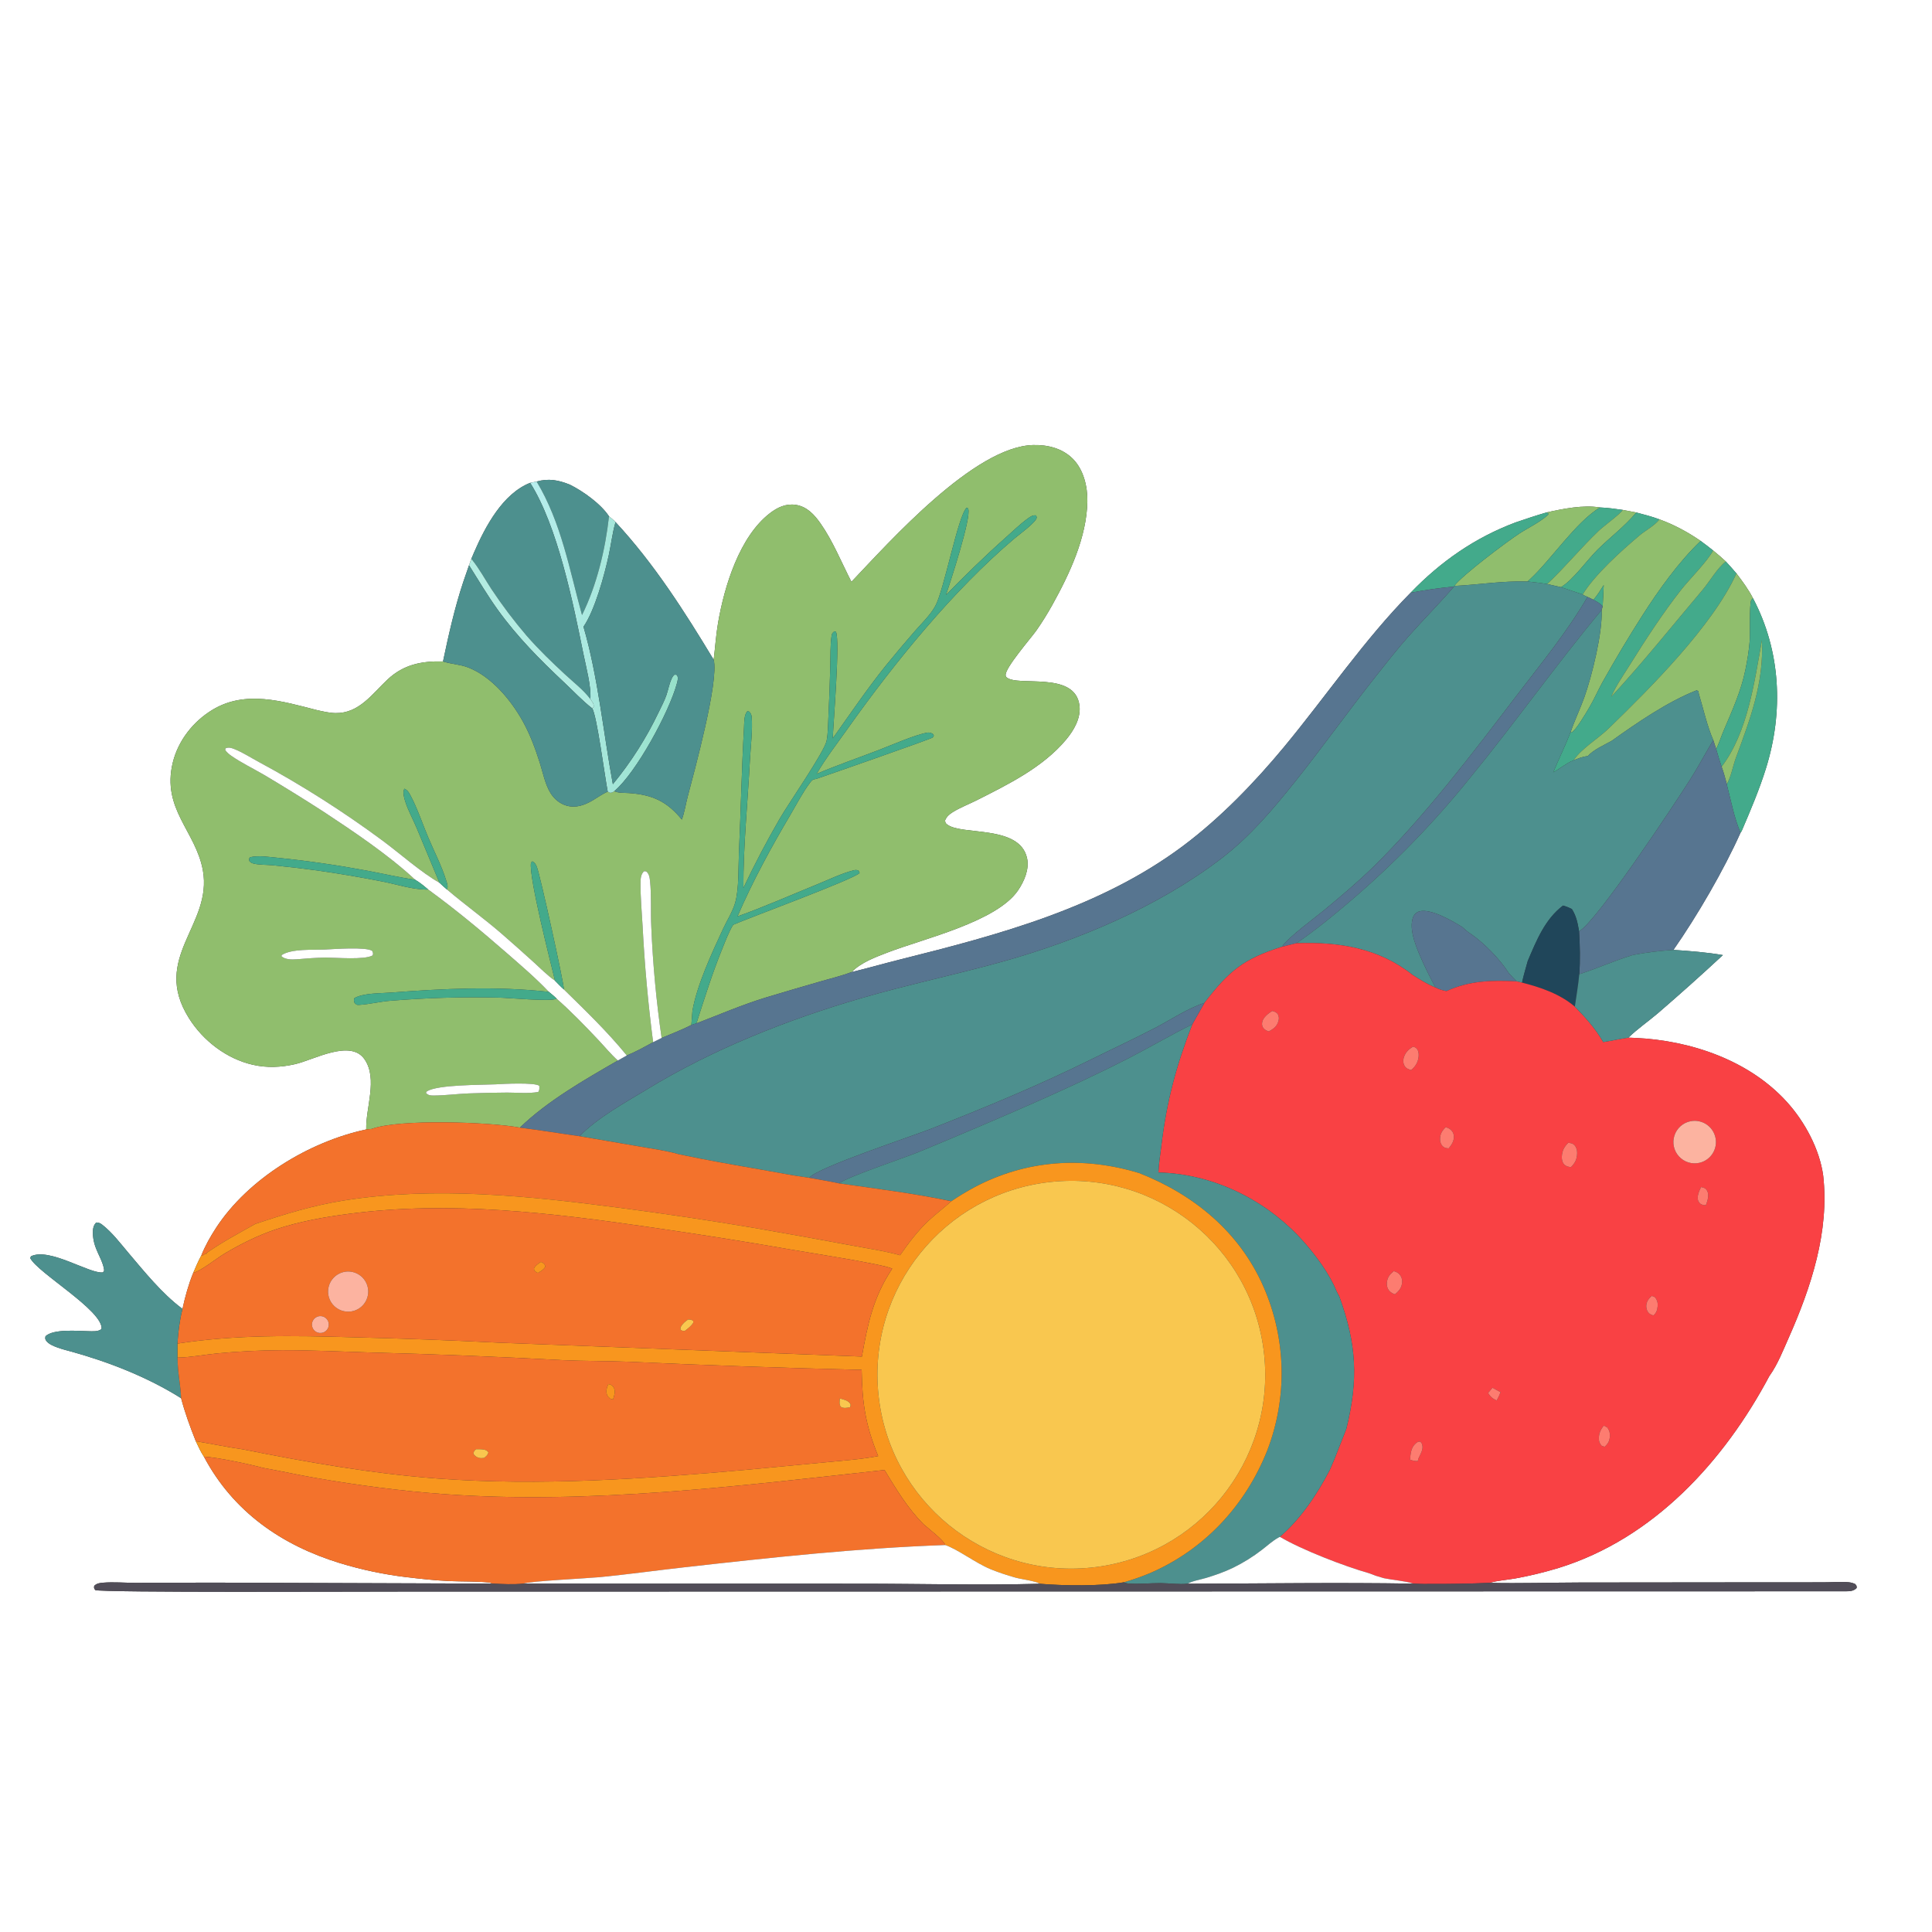
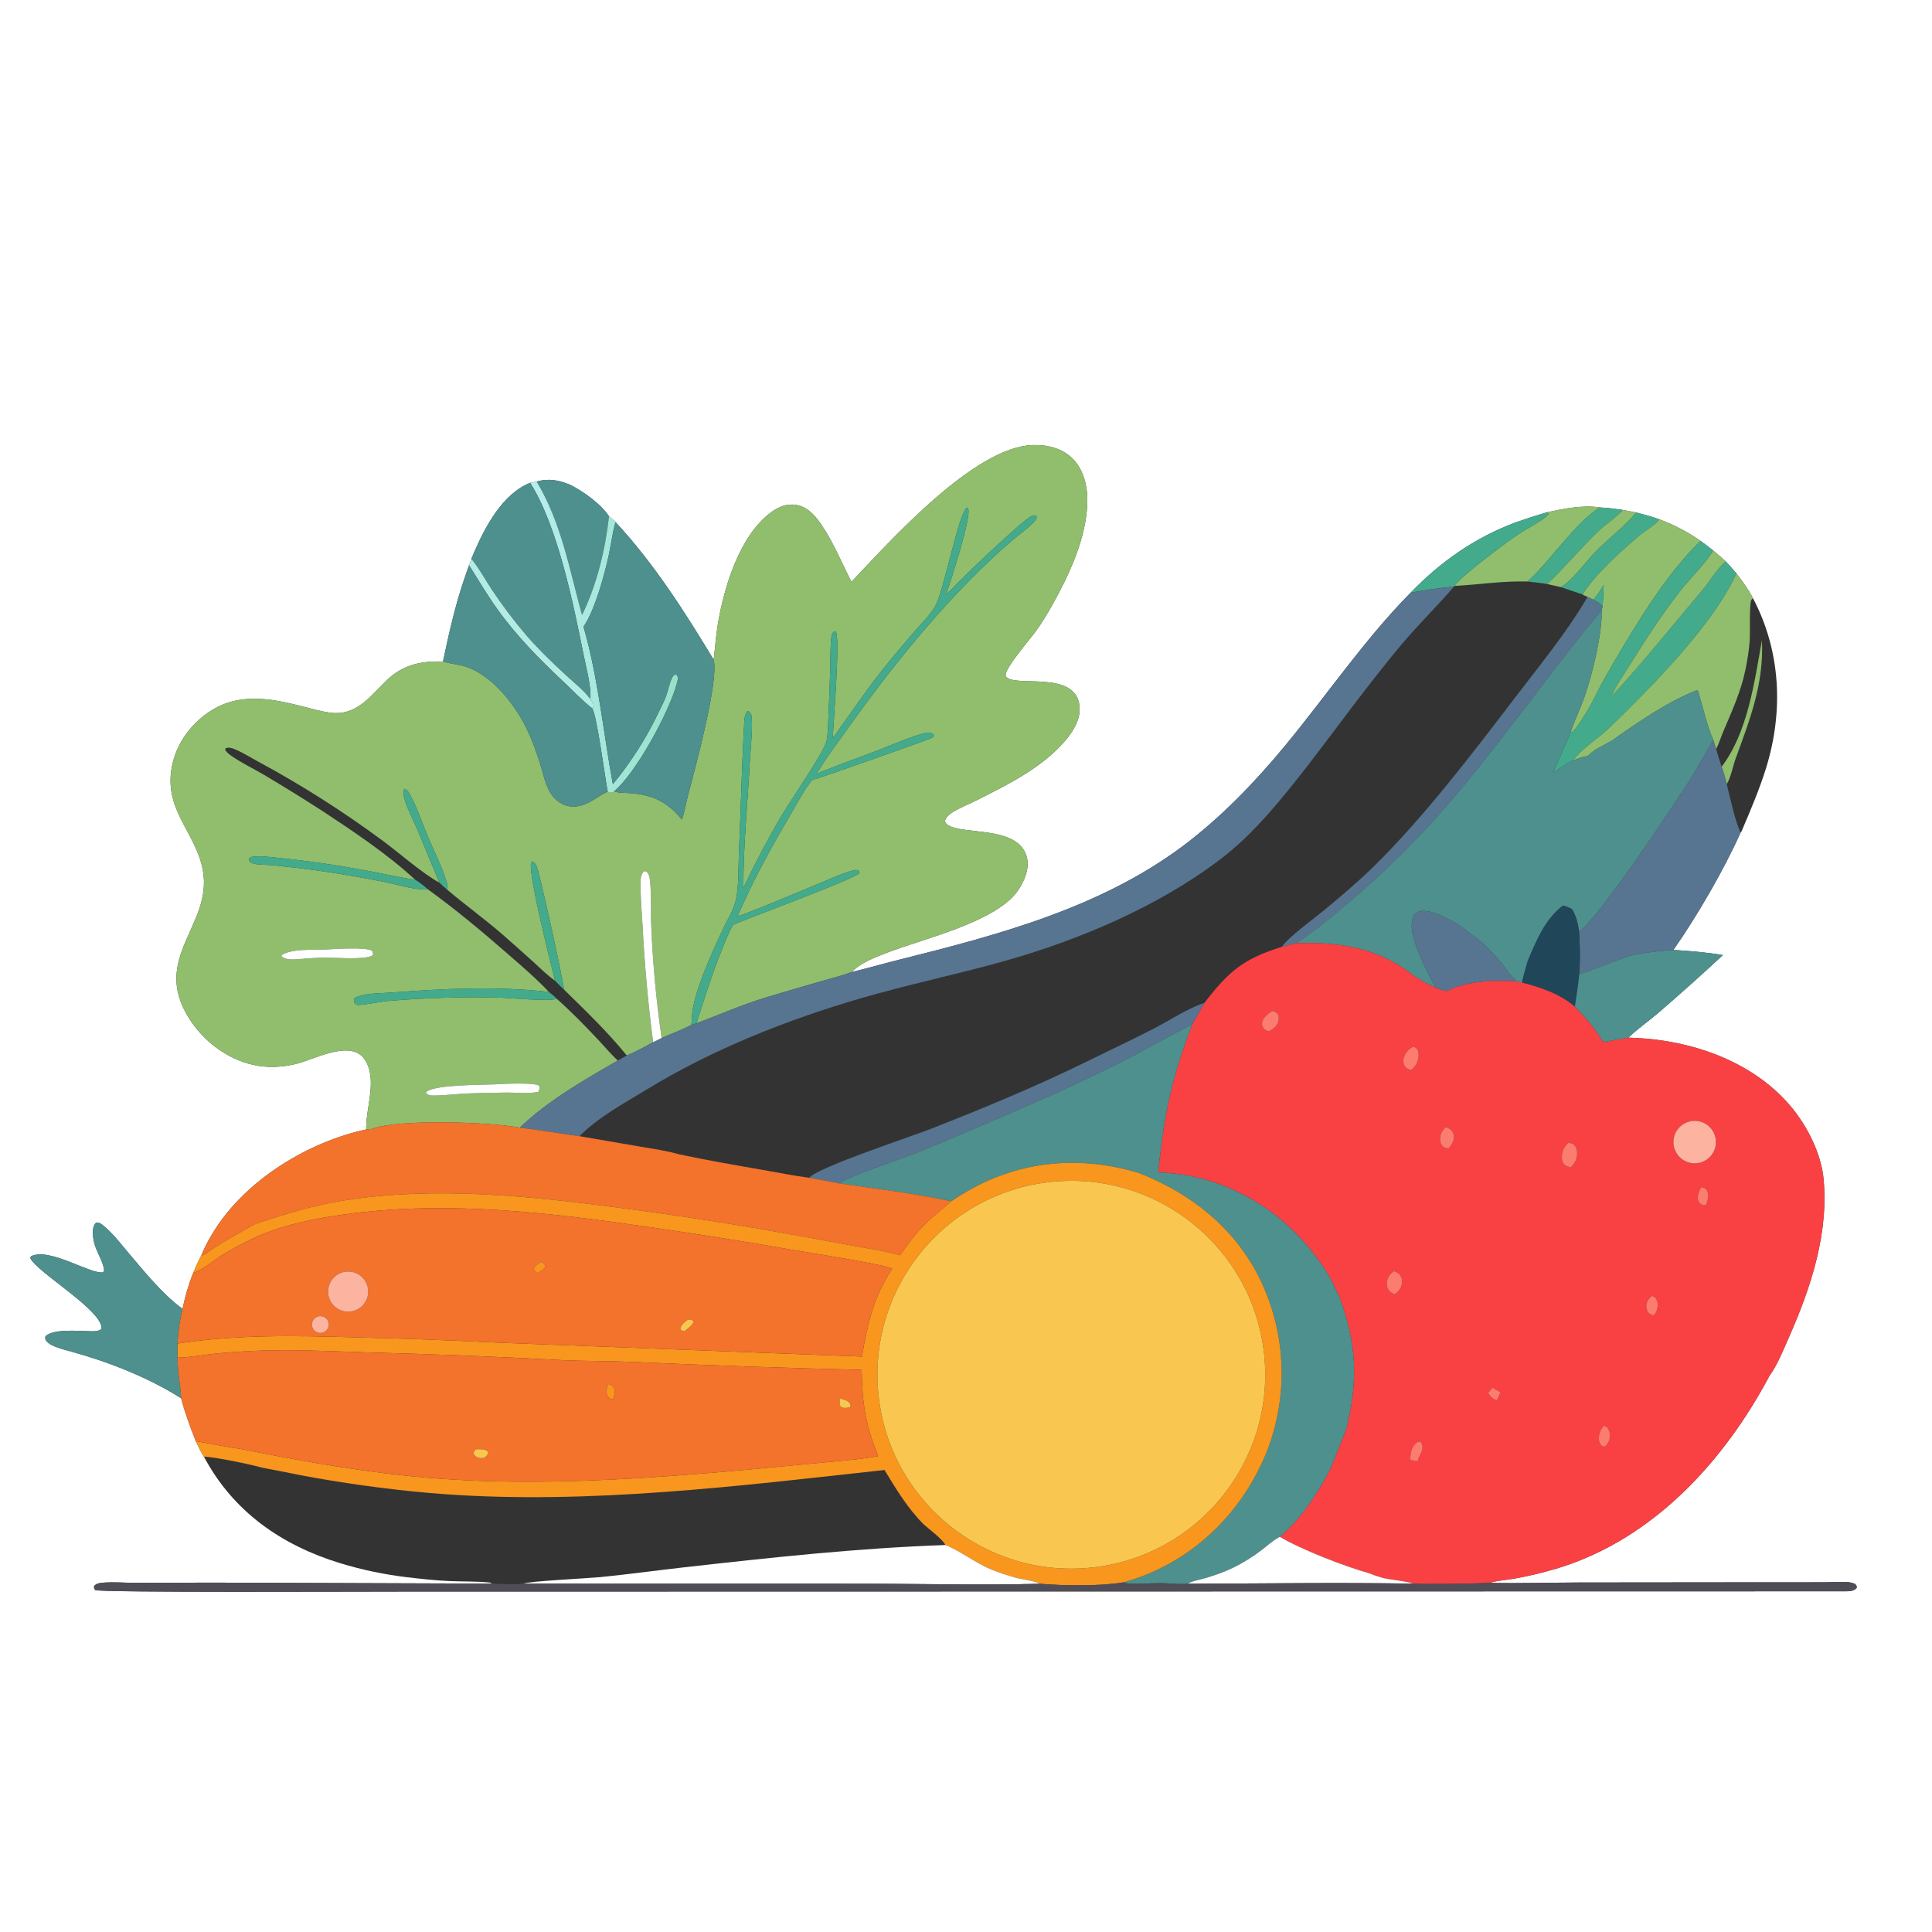
<svg xmlns="http://www.w3.org/2000/svg" width="1024" height="1024">
  <rect width="100%" height="100%" fill="#333333" stroke="none" />
  <path fill="white" d="M0 0L1024 0L1024 1024L0 1024L0 0ZM284.425 255.225C283.283 255.461 282.14 255.689 280.995 255.91C266.459 261.649 257.235 279.054 251.359 292.573C250.835 293.78 250.321 294.991 249.816 296.206L248.595 299.593L245.525 308.474C240.939 322.309 237.812 336.346 234.803 350.585C223.498 350.291 213.878 352.202 205.395 360.168C197.206 367.856 190.297 378.162 177.815 377.948C174.468 377.891 171.312 377.091 168.063 376.39C149.692 371.701 130.187 365.619 112.662 376.18C102.428 382.347 94.415 392.513 91.574 404.189C85.593 428.772 103.724 440.483 107.518 461.228C112.845 490.363 79.895 507.419 100.147 539.659C107.678 551.646 120.14 561.206 134.01 564.353C141.555 566.066 148.95 565.723 156.458 564.01C166.337 561.755 185.892 550.517 193.295 561.546C200.31 571.996 193.795 587.039 194.106 598.628C163.904 605.082 131.586 624.657 114.528 650.772C111.599 655.256 108.7 660.361 106.728 665.354C105.074 668.372 103.755 671.537 102.392 674.693C99.867 680.931 98.149 687.159 96.726 693.729L96.157 693.305C85.784 685.49 76.5 673.98 68.155 664.141C63.863 659.08 59.571 653.354 54.327 649.231C53.275 648.404 52.391 647.905 51.016 647.948C49.493 649.413 49.222 651.309 49.234 653.393C49.281 661.774 53.999 666.332 55.09 672.509C55.275 673.557 55.237 673.527 54.55 674.397C47.514 675.293 26.258 661.027 16.409 665.864L16.027 666.818C19.87 674.589 54.638 694.644 53.84 704.332C52.17 705.925 48.939 705.597 46.712 705.553C41.281 705.446 28.308 704.235 24.116 708.222C23.874 709.441 23.863 709.862 24.718 710.931C26.923 713.69 34.278 715.41 37.587 716.322C57.597 721.84 78.362 729.954 95.994 741.091C98.08 748.988 100.765 756.266 103.775 763.855C105.113 766.636 106.353 769.496 108.083 772.06C123.593 801.267 149.326 819.055 180.33 828.538C191.798 832.026 203.551 834.5 215.452 835.931C222.99 836.815 230.71 837.681 238.292 838.01C245.238 838.312 252.304 838.071 259.225 838.763C259.865 838.827 260.324 839.018 260.872 839.344L112.343 838.822L71.817 838.939C66.145 838.943 60.227 838.376 54.581 838.861C52.745 839.019 51.329 839.194 49.943 840.499C49.758 841.761 49.772 841.703 50.483 842.768C53.925 844.2 193.49 843.537 210.819 843.571L977.831 843.425C980.211 843.41 982.333 843.453 984.067 841.678C984.107 840.435 984.053 840.494 983.238 839.535C981.7 838.84 980.302 838.593 978.612 838.521C974.443 838.342 970.169 838.654 965.983 838.655L933.876 838.664L837.434 838.759C821.482 838.798 805.482 839.306 789.538 838.949C793.868 837.68 798.686 837.411 803.144 836.615C810.885 835.206 818.539 833.352 826.067 831.063C876.405 815.494 913.807 774.512 937.867 729.191C937.922 729.128 937.985 729.071 938.033 729.002C942.216 723.066 945.1 715.693 948.035 709.078C959.909 682.323 969.686 652.676 966.329 623.096C964.424 609.076 956.541 594.483 947.111 584.084C927 561.909 896.093 551.493 866.872 550.122L863.091 549.971C867.904 545.301 873.65 541.359 878.763 536.997C890.421 526.949 901.893 516.688 913.174 506.218C904.739 504.751 895.515 504.023 886.967 503.463C899.474 485.549 913.611 461.254 922.515 441.355L923.082 440.556C927.755 429.655 932.52 418.447 936.04 407.122C945.368 377.105 943.911 345.105 929.112 317.052C926.67 312.367 923.561 308.108 920.354 303.925C918.579 301.759 916.61 299.702 914.746 297.608C912.558 295.556 910.283 293.649 907.964 291.747C905.831 289.985 903.596 288.355 901.378 286.701C894.568 282.01 887.312 278.093 879.532 275.271C875.522 273.769 871.392 272.721 867.259 271.622L860.088 270.262C856.062 269.687 852.083 269.117 848.012 268.96C839.118 267.484 828.352 269.667 819.599 271.629C814.083 273.235 808.66 275.052 803.225 276.909C781.637 285.037 763.659 297.592 747.658 314.15C723.286 338.771 702.748 369.133 680.53 395.948C664.914 414.794 646.78 433.568 627.136 448.277C583.407 481.021 529.636 495.409 477.447 508.444C468.731 510.621 460.087 513.101 451.361 515.23C456.429 510.086 463.861 507.372 470.478 504.826C489.606 497.466 528.18 488.609 539.573 471.931C542.848 467.138 545.662 460.665 544.35 454.799C540.369 436.997 509.658 442.983 502 436.976C501.049 436.23 501.055 435.955 500.9 434.842C501.726 432.84 503.052 431.663 504.872 430.515C508.798 428.04 513.394 426.314 517.556 424.216C534.325 415.764 552.726 406.735 564.973 392.11C569.116 387.163 572.957 380.686 572.149 373.99C569.899 355.36 539.33 364.215 533.503 358.989C532.976 358.515 533.104 358.583 533.013 357.901C532.517 354.154 546.558 338.095 549.386 334.055C552.42 329.72 555.265 325.105 557.836 320.48C566.946 304.087 576.024 284.681 576.323 265.683C576.447 257.81 574.325 248.895 568.611 243.17C563.038 237.585 555.258 235.692 547.606 235.88C516.382 236.647 471.637 286.975 451.278 308.368C446.006 298.147 441.529 286.922 434.936 277.486C431.679 272.824 427.678 268.453 421.758 267.582C416.556 266.816 412.114 268.897 408.074 272.003C391.958 284.392 383.938 310.695 380.595 330.093C379.484 336.541 379.064 343.169 378.264 349.667C362.842 324.101 346.627 298.673 326.256 276.716C325.251 275.608 323.921 274.626 322.78 273.645C318.518 267.114 308.991 260.294 302.017 256.866C296.003 254.444 290.803 253.439 284.425 255.225Z" />
  <path fill="#90BE6D" d="M378.264 349.667C379.064 343.169 379.484 336.541 380.595 330.093C383.938 310.695 391.958 284.392 408.074 272.003C412.114 268.897 416.556 266.816 421.758 267.582C427.678 268.453 431.679 272.824 434.936 277.486C441.529 286.922 446.006 298.147 451.278 308.368C471.637 286.975 516.382 236.647 547.606 235.88C555.258 235.692 563.038 237.585 568.611 243.17C574.325 248.895 576.447 257.81 576.323 265.683C576.024 284.681 566.946 304.087 557.836 320.48C555.265 325.105 552.42 329.72 549.386 334.055C546.558 338.095 532.517 354.154 533.013 357.901C533.104 358.583 532.976 358.515 533.503 358.989C539.33 364.215 569.899 355.36 572.149 373.99C572.957 380.686 569.116 387.163 564.973 392.11C552.726 406.735 534.325 415.764 517.556 424.216C513.394 426.314 508.798 428.04 504.872 430.515C503.052 431.663 501.726 432.84 500.9 434.842C501.055 435.955 501.049 436.23 502 436.976C509.658 442.983 540.369 436.997 544.35 454.799C545.662 460.665 542.848 467.138 539.573 471.931C528.18 488.609 489.606 497.466 470.478 504.826C463.861 507.372 456.429 510.086 451.361 515.23C446.07 517.204 440.453 518.567 435.024 520.135C425.19 522.956 415.376 525.844 405.582 528.799C393.118 532.64 381.277 537.762 369.122 542.411C373.444 529.042 377.447 516.042 382.763 503.004C384.524 498.686 386.15 494.169 388.564 490.168C397.599 486.197 452.595 466.034 455.612 462.686L455.031 461.402C453.995 461.015 453.34 461.053 452.298 461.321C445.982 462.946 439.575 466.097 433.521 468.562C419.4 474.314 405.213 480.602 390.875 485.726C398.973 467.028 408.549 449.439 418.895 431.909C422.217 426.281 425.398 420.035 429.344 414.825C430.486 413.318 430.784 413.113 432.671 412.824C438.76 410.757 493.559 391.651 494.356 390.88C494.638 390.607 494.763 390.209 494.966 389.873C494.501 389.119 494.561 388.915 493.652 388.594C492.873 388.318 492.225 388.178 491.406 388.327C484.755 389.538 472.546 394.923 465.841 397.497C454.828 401.724 443.656 405.552 432.804 410.187C437.712 401.819 443.797 393.922 449.417 386.005C474.067 351.282 505.271 312.815 537.74 285.361C539.747 283.664 549.157 276.81 549.454 274.4C549.504 273.988 549.249 273.597 549.147 273.195C547.426 272.913 546.234 273.761 544.855 274.753C540.651 277.78 536.818 281.556 532.945 284.997C521.968 294.748 511.637 304.879 501.354 315.349C503.616 308.893 514.88 274.352 513.191 269.723C513.024 269.266 512.92 269.384 512.356 269.079C507.694 273.492 500.519 312.331 495.755 321.141C493.135 325.987 488.382 330.482 484.784 334.622C479.544 340.635 474.409 346.738 469.38 352.929C459.52 365.211 450.528 378.507 441.377 391.337C441.727 382.651 445.324 339.498 443.072 334.885L442.255 334.612C441.216 335.44 440.931 335.748 440.739 337.082C440.027 342.042 440.234 347.41 440.087 352.419C439.857 361.689 439.515 370.956 439.063 380.218C438.863 384.297 438.9 388.613 438.125 392.621C437.008 398.396 417.886 425.946 413.427 433.663C406.438 445.712 399.958 458.05 394.004 470.643C393.932 448.271 396.309 425.52 397.456 403.15C397.809 396.275 399.027 386.413 398.388 379.824C398.281 378.722 397.832 378.022 397.153 377.187L396.114 376.94C394.306 378.981 394.495 382.841 394.344 385.508C393.097 407.563 392.666 429.682 391.657 451.751C391.299 459.575 391.739 471.184 389.668 478.449C388.327 483.157 385.278 487.921 383.206 492.388C377.386 504.932 369.377 522.086 367.007 535.774L366.432 543.246C361.389 545.884 355.911 547.898 350.675 550.138C347.843 530.609 346.015 510.947 345.199 491.23C344.806 483.291 345.356 474.894 344.544 467.049C344.347 465.143 344.064 463.05 342.429 461.836L341.338 461.783C339.701 463.345 339.513 465.57 339.491 467.761C339.413 475.454 340.176 483.386 340.603 491.077C341.657 511.571 343.513 532.017 346.166 552.366C341.722 554.859 336.913 557.463 332.216 559.418C321.924 546.802 310.488 535.81 298.885 524.443C298.847 520.92 286.324 463.8 284.527 459.439C283.964 458.074 283.44 457.114 282.069 456.525L281.415 457.378C280.296 465.097 291.839 510.153 294.181 519.813C290.114 516.994 286.52 513.309 282.862 509.988C277.336 504.967 271.756 500.005 266.124 495.104C256.658 486.881 246.441 479.564 236.897 471.445C237.614 469.921 237.017 468.412 236.552 466.898C234.145 459.063 230.262 451.624 227.069 444.095C223.923 436.678 221.316 428.604 217.518 421.52C216.616 419.838 216.069 418.886 214.368 418.015C214.286 418.186 214.182 418.348 214.121 418.527C213.502 420.364 214.169 422.767 214.716 424.549C216.192 429.357 218.845 434.124 220.814 438.786L232.914 467.868C223.5 462.63 211.818 452.243 202.732 445.52C182.197 430.326 159.801 416.026 137.31 403.934C133.045 401.641 128.696 398.812 124.213 397.017C122.574 396.361 121.15 395.922 119.499 396.662L119.39 397.573C120.355 398.876 121.365 399.742 122.699 400.666C128.107 404.414 134.352 407.415 140.042 410.738C150.443 416.926 160.734 423.297 170.91 429.848C187.017 440.442 205.427 452.784 219.552 465.816L220.044 466.276C211.454 465.038 202.953 463.033 194.417 461.456C178.955 458.558 163.378 456.307 147.728 454.709C142.931 454.263 137.295 453.276 132.559 454.347C131.815 455.249 132.065 455.276 132.168 456.38C132.968 457.162 133.33 457.458 134.463 457.726C137.59 458.466 141.397 458.297 144.637 458.622C152.416 459.371 160.179 460.277 167.921 461.338C179.669 463.007 191.371 464.991 203.012 467.29C210.287 468.736 218.495 471.414 225.868 471.508C226.199 471.513 226.622 471.473 226.939 471.451C241.476 482.03 255.174 493.418 268.709 505.23C276.191 511.759 284.074 518.484 290.896 525.706C263.336 522.623 234.719 523.978 207.136 526.101C201.586 526.529 192.723 526.265 187.86 529.016C187.448 530.176 187.569 530.327 187.909 531.531C188.826 532.379 188.948 532.71 190.255 532.628C195.792 532.281 201.418 530.85 207.025 530.409C226.117 528.849 245.277 528.298 264.427 528.758C269.832 528.874 291.565 530.936 295.073 529.366C302.808 536.202 309.962 543.583 317.041 551.09C320.46 554.715 323.772 558.763 327.465 562.094C309.976 572.188 290.117 583.516 275.544 597.659C259.38 594.663 211.45 592.971 196.974 598.362L194.106 598.628C193.795 587.039 200.31 571.996 193.295 561.546C185.892 550.517 166.337 561.755 156.458 564.01C148.95 565.723 141.555 566.066 134.01 564.353C120.14 561.206 107.678 551.646 100.147 539.659C79.895 507.419 112.845 490.363 107.518 461.228C103.724 440.483 85.593 428.772 91.574 404.189C94.415 392.513 102.428 382.347 112.662 376.18C130.187 365.619 149.692 371.701 168.063 376.39C171.312 377.091 174.468 377.891 177.815 377.948C190.297 378.162 197.206 367.856 205.395 360.168C213.878 352.202 223.498 350.291 234.803 350.585L235.432 350.78C239.574 352.02 243.86 352.15 248.034 353.735C260.378 358.422 270.843 371.044 277.084 382.29C280.978 389.305 283.697 396.722 286.121 404.344C287.799 409.622 288.9 415.644 291.819 420.385C293.719 423.471 296.738 425.972 300.244 426.985C305.218 428.423 309.817 426.749 314.108 424.225C316.735 422.68 319.325 420.793 322.107 419.563C322.945 419.987 323.195 420.393 324.135 420.097C325.064 419.805 324.717 419.947 325.57 419.335C327.73 420.4 330.922 420.171 333.31 420.336C345.738 421.193 353.469 424.708 361.388 434.387C362.78 430.648 363.475 426.102 364.495 422.202C367.972 408.916 381.134 361.022 378.264 349.667ZM172.172 503.282C165.944 503.56 154.618 502.73 149.301 506.204L149.194 506.866C151.252 508.618 154.594 508.657 157.175 508.442C162.334 508.012 167.438 507.612 172.62 507.525C178.091 507.538 193.147 508.877 197.516 506.379C197.887 505.11 197.713 505.173 197.282 504.006C194.06 501.737 176.958 503.048 172.172 503.282ZM262.781 574.717C254.79 575.079 232.082 574.816 226.188 578.45L225.923 579.856L225.922 578.662L225.571 579.167C226.932 580.472 227.886 580.671 229.77 580.659C235.916 580.621 242.199 579.783 248.375 579.529C255.195 579.267 262.018 579.121 268.842 579.091C274.146 579.088 280.109 579.706 285.303 578.757C286.063 577.567 285.859 576.894 285.833 575.504C283.44 573.609 266.649 574.458 262.781 574.717Z" />
  <path fill="#4D908E" d="M284.425 255.225C290.803 253.439 296.003 254.444 302.017 256.866C308.991 260.294 318.518 267.114 322.78 273.645C320.848 291.146 316.301 310.175 308.483 325.981C301.818 301.813 297.546 277.034 284.425 255.225Z" />
  <defs>
    <linearGradient id="gradient_0" gradientUnits="userSpaceOnUse" x1="358.809" y1="339.656" x2="279.392" y2="336.574">
      <stop offset="0" stop-color="#97E1CA" />
      <stop offset="1" stop-color="#B7EEEE" />
    </linearGradient>
  </defs>
  <path fill="url(#gradient_0)" d="M280.995 255.91C282.14 255.689 283.283 255.461 284.425 255.225C297.546 277.034 301.818 301.813 308.483 325.981C316.301 310.175 320.848 291.146 322.78 273.645C323.921 274.626 325.251 275.608 326.256 276.716L326.116 277.199C324.555 282.761 323.879 288.612 322.654 294.262C320.346 304.901 315.281 323.447 309.264 332.18C316.945 358.538 319.826 388.524 324.831 415.652C334.464 403.936 342.633 391.09 349.158 377.398C350.562 374.425 352.179 371.457 353.243 368.342C354.175 365.615 354.714 362.475 355.919 359.887C356.358 358.943 356.72 358.122 357.615 357.539L358.789 357.761C359.651 359.252 359.158 360.795 358.738 362.351C354.722 377.242 337.256 409.523 325.57 419.335C324.717 419.947 325.064 419.805 324.135 420.097C323.195 420.393 322.945 419.987 322.107 419.563C320.598 412.08 316.35 378.967 313.873 375.444L314.631 374.782C314.886 372.905 313.933 372.063 312.91 370.535C313.395 363.65 310.626 353.548 309.241 346.693C303.841 319.984 295.611 278.941 280.995 255.91Z" />
  <path fill="#4D908E" d="M249.816 296.206C250.321 294.991 250.835 293.78 251.359 292.573C257.235 279.054 266.459 261.649 280.995 255.91C295.611 278.941 303.841 319.984 309.241 346.693C310.626 353.548 313.395 363.65 312.91 370.535C309.344 365.761 303.985 361.626 299.614 357.581C292.448 350.952 285.46 344.214 279.047 336.846C272.384 329.055 266.201 320.866 260.531 312.325C257.118 307.151 254.117 301.503 250.215 296.687C250.084 296.525 249.949 296.366 249.816 296.206Z" />
  <path fill="#90BE6D" d="M819.599 271.629C828.352 269.667 839.118 267.484 848.012 268.96C835.177 276.774 822.281 296.478 810.979 306.953C810.523 307.375 810.072 307.798 809.609 308.214C796.358 307.807 783.894 309.907 770.784 310.563C774.903 304.951 798.423 287.274 805.283 282.787C809.903 279.766 815.812 276.98 819.904 273.398C820.766 272.643 820.545 273.083 820.614 271.981L819.599 271.629Z" />
  <path fill="#43AA8B" d="M848.012 268.96C852.083 269.117 856.062 269.687 860.088 270.262C858.862 272.41 850.107 278.722 847.489 281.213C837.946 290.293 829.642 300.551 820.031 309.56C816.573 308.955 813.097 308.592 809.609 308.214C810.072 307.798 810.523 307.375 810.979 306.953C822.281 296.478 835.177 276.774 848.012 268.96Z" />
  <path fill="#43AA8B" d="M501.354 315.349C511.637 304.879 521.968 294.748 532.945 284.997C536.818 281.556 540.651 277.78 544.855 274.753C546.234 273.761 547.426 272.913 549.147 273.195C549.249 273.597 549.504 273.988 549.454 274.4C549.157 276.81 539.747 283.664 537.74 285.361C505.271 312.815 474.067 351.282 449.417 386.005C443.797 393.922 437.712 401.819 432.804 410.187C443.656 405.552 454.828 401.724 465.841 397.497C472.546 394.923 484.755 389.538 491.406 388.327C492.225 388.178 492.873 388.318 493.652 388.594C494.561 388.915 494.501 389.119 494.966 389.873C494.763 390.209 494.638 390.607 494.356 390.88C493.559 391.651 438.76 410.757 432.671 412.824C430.784 413.113 430.486 413.318 429.344 414.825C425.398 420.035 422.217 426.281 418.895 431.909C408.549 449.439 398.973 467.028 390.875 485.726C405.213 480.602 419.4 474.314 433.521 468.562C439.575 466.097 445.982 462.946 452.298 461.321C453.34 461.053 453.995 461.015 455.031 461.402L455.612 462.686C452.595 466.034 397.599 486.197 388.564 490.168C386.15 494.169 384.524 498.686 382.763 503.004C377.447 516.042 373.444 529.042 369.122 542.411C368.19 542.656 367.333 542.9 366.432 543.246L367.007 535.774C369.377 522.086 377.386 504.932 383.206 492.388C385.278 487.921 388.327 483.157 389.668 478.449C391.739 471.184 391.299 459.575 391.657 451.751C392.666 429.682 393.097 407.563 394.344 385.508C394.495 382.841 394.306 378.981 396.114 376.94L397.153 377.187C397.832 378.022 398.281 378.722 398.388 379.824C399.027 386.413 397.809 396.275 397.456 403.15C396.309 425.52 393.932 448.271 394.004 470.643C399.958 458.05 406.438 445.712 413.427 433.663C417.886 425.946 437.008 398.396 438.125 392.621C438.9 388.613 438.863 384.297 439.063 380.218C439.515 370.956 439.857 361.689 440.087 352.419C440.234 347.41 440.027 342.042 440.739 337.082C440.931 335.748 441.216 335.44 442.255 334.612L443.072 334.885C445.324 339.498 441.727 382.651 441.377 391.337C450.528 378.507 459.52 365.211 469.38 352.929C474.409 346.738 479.544 340.635 484.784 334.622C488.382 330.482 493.135 325.987 495.755 321.141C500.519 312.331 507.694 273.492 512.356 269.079C512.92 269.384 513.024 269.266 513.191 269.723C514.88 274.352 503.616 308.893 501.354 315.349Z" />
  <path fill="#90BE6D" d="M860.088 270.262L867.259 271.622C861.177 278.96 853.394 284.737 846.648 291.424C841.215 296.81 833.497 307.747 827.289 311.198L820.031 309.56C829.642 300.551 837.946 290.293 847.489 281.213C850.107 278.722 858.862 272.41 860.088 270.262Z" />
  <path fill="#43AA8B" d="M803.225 276.909C808.66 275.052 814.083 273.235 819.599 271.629L820.614 271.981C820.545 273.083 820.766 272.643 819.904 273.398C815.812 276.98 809.903 279.766 805.283 282.787C798.423 287.274 774.903 304.951 770.784 310.563L770.638 310.922C762.895 311.568 755.299 312.763 747.658 314.15C763.659 297.592 781.637 285.037 803.225 276.909Z" />
  <path fill="#43AA8B" d="M827.289 311.198C833.497 307.747 841.215 296.81 846.648 291.424C853.394 284.737 861.177 278.96 867.259 271.622C871.392 272.721 875.522 273.769 879.532 275.271C877.003 278.635 872.16 281.102 868.897 283.866C859.193 292.085 845.455 304.36 838.837 315.075L827.289 311.198Z" />
  <path fill="#90BE6D" d="M879.532 275.271C887.312 278.093 894.568 282.01 901.378 286.701C889.616 297.998 879.167 312.639 870.397 326.369C863.123 337.756 856.017 349.664 849.426 361.456C846.919 365.941 844.909 370.712 842.278 375.122C840.782 377.63 835.266 387.126 832.921 388.254L832.458 388.034C834.573 381.803 837.509 375.774 839.735 369.556C843.798 358.203 849.42 335.336 848.901 323.337L849.438 321.416C849.668 317.645 849.855 313.871 849.998 310.096C848.288 312.769 846.658 315.507 844.55 317.89L841.426 316.375L839.312 315.44L838.837 315.075C845.455 304.36 859.193 292.085 868.897 283.866C872.16 281.102 877.003 278.635 879.532 275.271Z" />
  <path fill="#4D908E" d="M309.264 332.18C315.281 323.447 320.346 304.901 322.654 294.262C323.879 288.612 324.555 282.761 326.116 277.199L326.256 276.716C346.627 298.673 362.842 324.101 378.264 349.667C381.134 361.022 367.972 408.916 364.495 422.202C363.475 426.102 362.78 430.648 361.388 434.387C353.469 424.708 345.738 421.193 333.31 420.336C330.922 420.171 327.73 420.4 325.57 419.335C337.256 409.523 354.722 377.242 358.738 362.351C359.158 360.795 359.651 359.252 358.789 357.761L357.615 357.539C356.72 358.122 356.358 358.943 355.919 359.887C354.714 362.475 354.175 365.615 353.243 368.342C352.179 371.457 350.562 374.425 349.158 377.398C342.633 391.09 334.464 403.936 324.831 415.652C319.826 388.524 316.945 358.538 309.264 332.18Z" />
  <path fill="#43AA8B" d="M832.458 388.034L832.921 388.254C835.266 387.126 840.782 377.63 842.278 375.122C844.909 370.712 846.919 365.941 849.426 361.456C856.017 349.664 863.123 337.756 870.397 326.369C879.167 312.639 889.616 297.998 901.378 286.701C903.596 288.355 905.831 289.985 907.964 291.747C905.306 297.176 895.443 307.013 891.153 312.46C881.196 325.104 872.153 339.09 863.631 352.738C860.215 358.208 856.536 363.446 853.909 369.369C870.811 351.162 886.439 331.509 902.499 312.538C906.047 308.346 910.472 300.696 914.746 297.608C916.61 299.702 918.579 301.759 920.354 303.925C907.825 331.607 874.721 364.671 852.691 386.032C846.877 391.67 838.559 396.407 833.955 403.007C830.367 404.364 826.734 407.473 823.234 409.355C826.244 402.229 829.632 395.233 832.458 388.034Z" />
  <path fill="#90BE6D" d="M907.964 291.747C910.283 293.649 912.558 295.556 914.746 297.608C910.472 300.696 906.047 308.346 902.499 312.538C886.439 331.509 870.811 351.162 853.909 369.369C856.536 363.446 860.215 358.208 863.631 352.738C872.153 339.09 881.196 325.104 891.153 312.46C895.443 307.013 905.306 297.176 907.964 291.747Z" />
  <path fill="#B3ECE2" d="M248.595 299.593L249.816 296.206C249.949 296.366 250.084 296.525 250.215 296.687C254.117 301.503 257.118 307.151 260.531 312.325C266.201 320.866 272.384 329.055 279.047 336.846C285.46 344.214 292.448 350.952 299.614 357.581C303.985 361.626 309.344 365.761 312.91 370.535C313.933 372.063 314.886 372.905 314.631 374.782L313.873 375.444C308.643 371.367 303.814 366.206 298.969 361.655C286.171 349.632 274.023 337.393 263.753 323.09C258.295 315.487 253.588 307.494 248.595 299.593Z" />
  <path fill="#4D908E" d="M248.595 299.593C253.588 307.494 258.295 315.487 263.753 323.09C274.023 337.393 286.171 349.632 298.969 361.655C303.814 366.206 308.643 371.367 313.873 375.444C316.35 378.967 320.598 412.08 322.107 419.563C319.325 420.793 316.735 422.68 314.108 424.225C309.817 426.749 305.218 428.423 300.244 426.985C296.738 425.972 293.719 423.471 291.819 420.385C288.9 415.644 287.799 409.622 286.121 404.344C283.697 396.722 280.978 389.305 277.084 382.29C270.843 371.044 260.378 358.422 248.034 353.735C243.86 352.15 239.574 352.02 235.432 350.78L234.803 350.585C237.812 336.346 240.939 322.309 245.525 308.474L248.595 299.593Z" />
  <path fill="#90BE6D" d="M920.354 303.925C923.561 308.108 926.67 312.367 929.112 317.052C928.783 317.458 928.31 317.78 928.126 318.268C927.158 320.824 927.666 335.674 927.382 339.641C927.015 344.761 926.121 349.999 925.103 355.029C922.803 366.399 917.925 376.973 913.426 387.605C912.132 390.663 911.07 394.09 909.614 397.029L908.079 392.282C904.765 384.702 902.824 375.69 900.411 367.731L900.17 366.344L899.273 365.866C883.954 371.859 867.589 383.096 854.215 392.67C850.289 394.875 844.489 397.391 841.537 400.76C838.784 401.016 836.485 401.984 833.955 403.007C838.559 396.407 846.877 391.67 852.691 386.032C874.721 364.671 907.825 331.607 920.354 303.925Z" />
-   <path fill="#4D908E" d="M770.784 310.563C783.894 309.907 796.358 307.807 809.609 308.214C813.097 308.592 816.573 308.955 820.031 309.56L827.289 311.198L838.837 315.075L839.312 315.44L841.426 316.375C830.591 334.98 816.705 351.801 803.679 368.883C780.884 398.775 754.962 432.869 728.169 459.183C719.801 467.402 710.802 474.971 701.775 482.447C695.804 487.393 683.399 496.251 679.409 501.823C658.921 508.324 651.485 514.551 638.373 531.556C629.272 534.537 620.539 540.502 612.044 544.913C600.586 550.863 588.842 556.311 577.265 562.033C550.064 575.478 521.439 587.291 493.183 598.389C482.994 602.391 433.201 618.773 428.918 624.251C420.722 623.188 412.514 621.502 404.366 620.089C389.436 617.5 374.556 614.913 359.732 611.76C353.244 609.872 346.28 608.941 339.624 607.782L307.148 602.199C316.963 592.214 330.884 584.694 342.815 577.424C377.827 556.088 417.108 540.526 456.359 529.081C481.164 521.848 506.546 516.595 531.427 509.643C571.463 498.456 613.819 480.59 647.011 455.265C662.362 443.551 674.301 429.439 686.292 414.448C700.887 396.201 714.422 377.153 728.919 358.83C734.753 351.457 740.561 344.007 746.815 336.983C754.639 328.194 762.946 319.832 770.638 310.922L770.784 310.563Z" />
  <path fill="#577590" d="M747.658 314.15C755.299 312.763 762.895 311.568 770.638 310.922C762.946 319.832 754.639 328.194 746.815 336.983C740.561 344.007 734.753 351.457 728.919 358.83C714.422 377.153 700.887 396.201 686.292 414.448C674.301 429.439 662.362 443.551 647.011 455.265C613.819 480.59 571.463 498.456 531.427 509.643C506.546 516.595 481.164 521.848 456.359 529.081C417.108 540.526 377.827 556.088 342.815 577.424C330.884 584.694 316.963 592.214 307.148 602.199C296.606 600.732 286.111 598.958 275.544 597.659C290.117 583.516 309.976 572.188 327.465 562.094L332.216 559.418C336.913 557.463 341.722 554.859 346.166 552.366L350.675 550.138C355.911 547.898 361.389 545.884 366.432 543.246C367.333 542.9 368.19 542.656 369.122 542.411C381.277 537.762 393.118 532.64 405.582 528.799C415.376 525.844 425.19 522.956 435.024 520.135C440.453 518.567 446.07 517.204 451.361 515.23C460.087 513.101 468.731 510.621 477.447 508.444C529.636 495.409 583.407 481.021 627.136 448.277C646.78 433.568 664.914 414.794 680.53 395.948C702.748 369.133 723.286 338.771 747.658 314.15Z" />
  <path fill="#43AA8B" d="M844.55 317.89C846.658 315.507 848.288 312.769 849.998 310.096C849.855 313.871 849.668 317.645 849.438 321.416C848.299 319.843 846.21 318.836 844.55 317.89Z" />
  <path fill="#577590" d="M679.409 501.823C683.399 496.251 695.804 487.393 701.775 482.447C710.802 474.971 719.801 467.402 728.169 459.183C754.962 432.869 780.884 398.775 803.679 368.883C816.705 351.801 830.591 334.98 841.426 316.375L844.55 317.89C846.21 318.836 848.299 319.843 849.438 321.416L848.901 323.337C824.718 352.326 802.92 383.315 778.989 412.491C760.069 435.994 739.004 457.685 716.066 477.286C706.747 485.238 697.334 493.009 687.196 499.904L679.409 501.823Z" />
-   <path fill="#43AA8B" d="M909.614 397.029C911.07 394.09 912.132 390.663 913.426 387.605C917.925 376.973 922.803 366.399 925.103 355.029C926.121 349.999 927.015 344.761 927.382 339.641C927.666 335.674 927.158 320.824 928.126 318.268C928.31 317.78 928.783 317.458 929.112 317.052C943.911 345.105 945.368 377.105 936.04 407.122C932.52 418.447 927.755 429.655 923.082 440.556L922.515 441.355C919.204 433.612 917.52 424.711 915.429 416.562L915.25 415.561C917.512 411.762 918.451 406.065 920.002 401.842C927.644 381.038 934.999 361.976 933.844 339.344C929.89 361.392 926.393 388.085 912.492 406.39C911.437 403.29 910.496 400.182 909.614 397.029Z" />
  <path fill="#4D908E" d="M687.196 499.904C697.334 493.009 706.747 485.238 716.066 477.286C739.004 457.685 760.069 435.994 778.989 412.491C802.92 383.315 824.718 352.326 848.901 323.337C849.42 335.336 843.798 358.203 839.735 369.556C837.509 375.774 834.573 381.803 832.458 388.034C829.632 395.233 826.244 402.229 823.234 409.355C826.734 407.473 830.367 404.364 833.955 403.007C836.485 401.984 838.784 401.016 841.537 400.76C844.489 397.391 850.289 394.875 854.215 392.67C867.589 383.096 883.954 371.859 899.273 365.866L900.17 366.344L900.411 367.731C902.824 375.69 904.765 384.702 908.079 392.282C903.982 399.12 900.249 406.165 895.986 412.908C887.682 426.044 846.083 488.718 836.931 493.623C836.195 489.274 835.517 485.584 833.099 481.777C831.543 481.029 830.104 480.417 828.436 479.967C818.827 487.237 814.334 498.583 809.74 509.347C808.738 513.127 807.489 516.975 806.721 520.802L803.855 520.155C802.454 518.742 801.08 517.322 799.759 515.834C794.8 508.262 787.147 500.368 779.825 495.152C778.025 494.056 776.544 492.719 774.977 491.326C769.991 488.238 758.446 481.425 752.382 483.029C750.86 483.432 749.685 484.502 749.072 485.93C746.212 492.591 751.377 503.797 754.095 509.86C756.186 514.459 758.442 518.98 760.859 523.416C756.578 521.756 752.615 519.197 748.747 516.761C730.63 502.372 709.558 499.136 687.196 499.904Z" />
  <path fill="#90BE6D" d="M912.492 406.39C926.393 388.085 929.89 361.392 933.844 339.344C934.999 361.976 927.644 381.038 920.002 401.842C918.451 406.065 917.512 411.762 915.25 415.561C914.398 412.49 913.622 409.373 912.492 406.39Z" />
  <path fill="#577590" d="M836.931 493.623C846.083 488.718 887.682 426.044 895.986 412.908C900.249 406.165 903.982 399.12 908.079 392.282L909.614 397.029C910.496 400.182 911.437 403.29 912.492 406.39C913.622 409.373 914.398 412.49 915.25 415.561L915.429 416.562C917.52 424.711 919.204 433.612 922.515 441.355C913.611 461.254 899.474 485.549 886.967 503.463C879.581 503.981 872.31 504.783 865.052 506.295C855.511 509.214 846.503 513.313 837.04 516.357C837.585 508.718 837.403 501.25 836.931 493.623Z" />
-   <path fill="white" d="M220.044 466.276L219.552 465.816C205.427 452.784 187.017 440.442 170.91 429.848C160.734 423.297 150.443 416.926 140.042 410.738C134.352 407.415 128.107 404.414 122.699 400.666C121.365 399.742 120.355 398.876 119.39 397.573L119.499 396.662C121.15 395.922 122.574 396.361 124.213 397.017C128.696 398.812 133.045 401.641 137.31 403.934C159.801 416.026 182.197 430.326 202.732 445.52C211.818 452.243 223.5 462.63 232.914 467.868C234.219 469.091 235.51 470.315 236.897 471.445C246.441 479.564 256.658 486.881 266.124 495.104C271.756 500.005 277.336 504.967 282.862 509.988C286.52 513.309 290.114 516.994 294.181 519.813C295.723 521.376 297.236 522.993 298.885 524.443C310.488 535.81 321.924 546.802 332.216 559.418L327.465 562.094C323.772 558.763 320.46 554.715 317.041 551.09C309.962 543.583 302.808 536.202 295.073 529.366C293.8 528.018 292.327 526.88 290.896 525.706C284.074 518.484 276.191 511.759 268.709 505.23C255.174 493.418 241.476 482.03 226.939 471.451C224.711 469.55 222.577 467.767 220.044 466.276Z" />
  <path fill="#43AA8B" d="M232.914 467.868L220.814 438.786C218.845 434.124 216.192 429.357 214.716 424.549C214.169 422.767 213.502 420.364 214.121 418.527C214.182 418.348 214.286 418.186 214.368 418.015C216.069 418.886 216.616 419.838 217.518 421.52C221.316 428.604 223.923 436.678 227.069 444.095C230.262 451.624 234.145 459.063 236.552 466.898C237.017 468.412 237.614 469.921 236.897 471.445C235.51 470.315 234.219 469.091 232.914 467.868Z" />
  <path fill="#43AA8B" d="M226.939 471.451C226.622 471.473 226.199 471.513 225.868 471.508C218.495 471.414 210.287 468.736 203.012 467.29C191.371 464.991 179.669 463.007 167.921 461.338C160.179 460.277 152.416 459.371 144.637 458.622C141.397 458.297 137.59 458.466 134.463 457.726C133.33 457.458 132.968 457.162 132.168 456.38C132.065 455.276 131.815 455.249 132.559 454.347C137.295 453.276 142.931 454.263 147.728 454.709C163.378 456.307 178.955 458.558 194.417 461.456C202.953 463.033 211.454 465.038 220.044 466.276C222.577 467.767 224.711 469.55 226.939 471.451Z" />
  <path fill="#43AA8B" d="M294.181 519.813C291.839 510.153 280.296 465.097 281.415 457.378L282.069 456.525C283.44 457.114 283.964 458.074 284.527 459.439C286.324 463.8 298.847 520.92 298.885 524.443C297.236 522.993 295.723 521.376 294.181 519.813Z" />
  <path fill="white" d="M346.166 552.366C343.513 532.017 341.657 511.571 340.603 491.077C340.176 483.386 339.413 475.454 339.491 467.761C339.513 465.57 339.701 463.345 341.338 461.783L342.429 461.836C344.064 463.05 344.347 465.143 344.544 467.049C345.356 474.894 344.806 483.291 345.199 491.23C346.015 510.947 347.843 530.609 350.675 550.138L346.166 552.366Z" />
  <path fill="#20465A" d="M828.436 479.967C830.104 480.417 831.543 481.029 833.099 481.777C835.517 485.584 836.195 489.274 836.931 493.623C837.403 501.25 837.585 508.718 837.04 516.357C836.525 522.119 835.506 527.813 834.695 533.537C826.834 526.802 816.597 523.311 806.721 520.802C807.489 516.975 808.738 513.127 809.74 509.347C814.334 498.583 818.827 487.237 828.436 479.967Z" />
  <path fill="#577590" d="M760.859 523.416C758.442 518.98 756.186 514.459 754.095 509.86C751.377 503.797 746.212 492.591 749.072 485.93C749.685 484.502 750.86 483.432 752.382 483.029C758.446 481.425 769.991 488.238 774.977 491.326C776.544 492.719 778.025 494.056 779.825 495.152C787.147 500.368 794.8 508.262 799.759 515.834C801.08 517.322 802.454 518.742 803.855 520.155C790.814 519.452 778.795 519.725 766.661 525.31C764.527 524.907 762.801 524.394 760.859 523.416Z" />
  <path fill="#F94144" d="M679.409 501.823L687.196 499.904C709.558 499.136 730.63 502.372 748.747 516.761C752.615 519.197 756.578 521.756 760.859 523.416C762.801 524.394 764.527 524.907 766.661 525.31C778.795 519.725 790.814 519.452 803.855 520.155L806.721 520.802C816.597 523.311 826.834 526.802 834.695 533.537C840.392 539.361 845.65 545.206 849.735 552.319C854.201 551.627 858.598 550.604 863.091 549.971L866.872 550.122C896.093 551.493 927 561.909 947.111 584.084C956.541 594.483 964.424 609.076 966.329 623.096C969.686 652.676 959.909 682.323 948.035 709.078C945.1 715.693 942.216 723.066 938.033 729.002C937.985 729.071 937.922 729.128 937.867 729.191C913.807 774.512 876.405 815.494 826.067 831.063C818.539 833.352 810.885 835.206 803.144 836.615C798.686 837.411 793.868 837.68 789.538 838.949C778.808 839.401 768.068 839.588 757.328 839.512C754.628 839.641 751.818 839.429 749.11 839.363C746.72 838.492 743.956 838.198 741.448 837.755C738.807 837.442 736.188 836.946 733.569 836.497L729.33 835.232L725.62 833.848C712.373 830.087 689.953 821.419 678.364 814.552C689.504 804.945 698.024 792.155 704.767 779.21L707.25 773.444L713.584 757.365C720.021 731.123 719.092 712.591 709.838 687.086C708.689 685.142 707.822 683.096 706.917 681.032C702.549 672.034 694.831 662.012 687.983 654.871C668.728 634.793 641.867 622.129 614 621.453C614.138 616.851 614.971 612.066 615.515 607.482C618.323 583.82 623.338 565.086 631.93 542.93C634.106 539.154 636.254 535.363 638.373 531.556C651.485 514.551 658.921 508.324 679.409 501.823ZM791.038 735.547L788.717 738.32C790.001 740.354 791.081 741.3 793.272 742.29C794.098 740.834 794.757 739.466 795.325 737.891L791.038 735.547ZM751.497 774.36C751.701 773.269 751.569 773.574 751.959 772.715C752.874 770.707 754.469 768.19 753.817 765.872C753.526 764.837 753.418 764.52 752.491 764.043C751.482 764.196 751.215 764.323 750.447 764.965C747.866 767.119 747.568 770.588 747.365 773.694C748.801 774.131 749.97 774.541 751.497 774.36ZM674.239 535.838C672.162 537.251 669.377 539.239 668.952 541.96C668.758 543.205 669.032 544.342 669.937 545.264C670.607 545.947 671.55 546.375 672.446 546.664C675.081 545.327 676.953 543.899 677.679 540.865C678.026 539.414 677.765 538.618 677.163 537.298C676.135 536.416 675.572 536.096 674.239 535.838ZM748.899 554.775C746.362 556.35 744.681 557.987 743.922 560.972C743.594 562.265 743.736 563.635 744.382 564.812C745.214 566.325 746.388 566.68 747.914 567.159C750.297 565.206 751.709 562.816 751.921 559.66C752.018 558.208 751.769 556.532 750.615 555.528C750.089 555.07 749.554 554.925 748.899 554.775ZM896.041 594.268C892.043 595.052 888.779 597.932 887.504 601.802C886.228 605.671 887.14 609.928 889.889 612.935C892.637 615.942 896.795 617.233 900.763 616.31C906.752 614.917 910.521 608.982 909.232 602.969C907.944 596.956 902.075 593.085 896.041 594.268ZM766.322 597.386C764.287 599.339 763.2 601.08 763.252 603.995C763.276 605.311 763.767 606.702 764.747 607.611C765.676 608.474 766.642 608.593 767.846 608.65C769.474 606.703 770.914 604.407 770.544 601.742C770.353 600.363 769.637 599.262 768.508 598.451C767.882 598.001 767.032 597.689 766.322 597.386ZM831.227 605.682C829.008 607.902 827.887 610.015 827.792 613.22C827.754 614.495 828.058 616.085 828.942 617.046C829.988 618.182 831.188 618.487 832.67 618.572C834.855 616.358 835.81 614.449 835.925 611.283C835.976 609.867 835.603 608.234 834.646 607.143C833.593 605.942 832.703 605.935 831.227 605.682ZM901.609 629.169C900.598 631.194 899.092 634.453 900.219 636.726C900.779 637.856 901.523 638.377 902.721 638.652C903.12 638.744 903.736 638.762 904.158 638.785C905.003 636.567 906.07 633.365 904.8 631.093C904.036 629.727 903.06 629.468 901.609 629.169ZM738.706 673.727C736.54 675.529 735.341 676.991 735.06 679.873C734.91 681.415 735.377 683.118 736.456 684.264C737.258 685.115 738.266 685.698 739.386 686.005C741.571 684.117 742.962 682.523 743.169 679.527C743.264 678.103 742.809 676.696 741.897 675.598C741.026 674.567 739.987 674.085 738.706 673.727ZM875.45 686.865C873.792 688.299 872.593 689.995 872.547 692.278C872.518 693.72 873.141 695.391 874.294 696.284C874.81 696.683 875.705 696.989 876.282 697.232C877.895 695.95 878.408 694.375 878.592 692.345C878.762 690.471 878.327 689.034 877.185 687.545L875.45 686.865ZM850.075 755.611C848.318 757.577 847.307 760.096 847.42 762.771C847.48 764.193 847.97 765.149 848.84 766.255L850.451 766.843C852.388 765.139 853.112 763.743 853.281 761.145C853.391 759.449 852.933 757.963 851.918 756.613L850.075 755.611Z" />
  <path fill="white" d="M172.62 507.525C167.438 507.612 162.334 508.012 157.175 508.442C154.594 508.657 151.252 508.618 149.194 506.866L149.301 506.204C154.618 502.73 165.944 503.56 172.172 503.282C176.958 503.048 194.06 501.737 197.282 504.006C197.713 505.173 197.887 505.11 197.516 506.379C193.147 508.877 178.091 507.538 172.62 507.525Z" />
  <path fill="#4D908E" d="M865.052 506.295C872.31 504.783 879.581 503.981 886.967 503.463C895.515 504.023 904.739 504.751 913.174 506.218C901.893 516.688 890.421 526.949 878.763 536.997C873.65 541.359 867.904 545.301 863.091 549.971C858.598 550.604 854.201 551.627 849.735 552.319C845.65 545.206 840.392 539.361 834.695 533.537C835.506 527.813 836.525 522.119 837.04 516.357C846.503 513.313 855.511 509.214 865.052 506.295Z" />
  <path fill="#43AA8B" d="M295.073 529.366C291.565 530.936 269.832 528.874 264.427 528.758C245.277 528.298 226.117 528.849 207.025 530.409C201.418 530.85 195.792 532.281 190.255 532.628C188.948 532.71 188.826 532.379 187.909 531.531C187.569 530.327 187.448 530.176 187.86 529.016C192.723 526.265 201.586 526.529 207.136 526.101C234.719 523.978 263.336 522.623 290.896 525.706C292.327 526.88 293.8 528.018 295.073 529.366Z" />
  <path fill="#577590" d="M428.918 624.251C433.201 618.773 482.994 602.391 493.183 598.389C521.439 587.291 550.064 575.478 577.265 562.033C588.842 556.311 600.586 550.863 612.044 544.913C620.539 540.502 629.272 534.537 638.373 531.556C636.254 535.363 634.106 539.154 631.93 542.93C620.736 548.459 609.927 554.833 598.816 560.547C582.273 569.054 565.228 576.923 548.223 584.463C527.803 593.437 507.282 602.178 486.664 610.687C478.791 613.855 449.349 623.732 444.678 627.209C439.464 626.067 434.169 625.21 428.918 624.251Z" />
  <path fill="#FD7C70" d="M672.446 546.664C671.55 546.375 670.607 545.947 669.937 545.264C669.032 544.342 668.758 543.205 668.952 541.96C669.377 539.239 672.162 537.251 674.239 535.838C675.572 536.096 676.135 536.416 677.163 537.298C677.765 538.618 678.026 539.414 677.679 540.865C676.953 543.899 675.081 545.327 672.446 546.664Z" />
  <path fill="#4D908E" d="M444.678 627.209C449.349 623.732 478.791 613.855 486.664 610.687C507.282 602.178 527.803 593.437 548.223 584.463C565.228 576.923 582.273 569.054 598.816 560.547C609.927 554.833 620.736 548.459 631.93 542.93C623.338 565.086 618.323 583.82 615.515 607.482C614.971 612.066 614.138 616.851 614 621.453C641.867 622.129 668.728 634.793 687.983 654.871C694.831 662.012 702.549 672.034 706.917 681.032C707.822 683.096 708.689 685.142 709.838 687.086C719.092 712.591 720.021 731.123 713.584 757.365L707.25 773.444L704.767 779.21C698.024 792.155 689.504 804.945 678.364 814.552C678.097 814.694 677.829 814.833 677.564 814.978C674.507 816.65 671.634 819.327 668.852 821.441C664.12 825.1 659.031 828.271 653.661 830.904C649.065 833.125 644.277 834.812 639.402 836.299C636.378 837.222 632.074 837.875 629.425 839.413C624.86 839.888 619.773 839.127 615.136 839.091C609.484 839.046 603.325 839.792 597.744 839.251C596.95 839.174 596.361 838.935 595.624 838.651C600.212 837.349 604.719 835.781 609.124 833.954C638.107 821.626 660.053 798.053 671.621 768.908C682.499 740.761 681.776 709.45 669.61 681.836C656.91 652.936 632.838 633.178 603.864 621.782C574.17 612.721 543.825 614.696 516.264 629.378C512.134 631.614 508.114 634.048 504.219 636.673C484.701 632.525 464.441 630.043 444.678 627.209Z" />
  <path fill="#FD7C70" d="M747.914 567.159C746.388 566.68 745.214 566.325 744.382 564.812C743.736 563.635 743.594 562.265 743.922 560.972C744.681 557.987 746.362 556.35 748.899 554.775C749.554 554.925 750.089 555.07 750.615 555.528C751.769 556.532 752.018 558.208 751.921 559.66C751.709 562.816 750.297 565.206 747.914 567.159Z" />
  <path fill="white" d="M248.375 579.529C242.199 579.783 235.916 580.621 229.77 580.659C227.886 580.671 226.932 580.472 225.571 579.167L225.922 578.662L225.923 579.856L226.188 578.45C232.082 574.816 254.79 575.079 262.781 574.717C266.649 574.458 283.44 573.609 285.833 575.504C285.859 576.894 286.063 577.567 285.303 578.757C280.109 579.706 274.146 579.088 268.842 579.091C262.018 579.121 255.195 579.267 248.375 579.529Z" />
  <path fill="#FCB3A0" d="M900.763 616.31C896.795 617.233 892.637 615.942 889.889 612.935C887.14 609.928 886.228 605.671 887.504 601.802C888.779 597.932 892.043 595.052 896.041 594.268C902.075 593.085 907.944 596.956 909.232 602.969C910.521 608.982 906.752 614.917 900.763 616.31Z" />
  <path fill="#F3722C" d="M196.974 598.362C211.45 592.971 259.38 594.663 275.544 597.659C286.111 598.958 296.606 600.732 307.148 602.199L339.624 607.782C346.28 608.941 353.244 609.872 359.732 611.76C374.556 614.913 389.436 617.5 404.366 620.089C412.514 621.502 420.722 623.188 428.918 624.251C434.169 625.21 439.464 626.067 444.678 627.209C464.441 630.043 484.701 632.525 504.219 636.673C500.283 640.288 495.94 643.449 492.049 647.111C486.364 652.462 481.512 658.914 477.055 665.299C468.93 663.004 460.247 661.804 451.932 660.216C434.761 657.014 417.57 653.917 400.361 650.926C376.518 646.9 352.602 643.32 328.625 640.19C280.745 633.908 230.539 628.647 182.484 636.248C166.122 638.836 150.995 643.464 135.33 648.712C126.519 653.673 117.857 658.264 109.538 664.082L109.459 664.584L108.945 664.414L107.138 665.621L106.728 665.354C108.7 660.361 111.599 655.256 114.528 650.772C131.586 624.657 163.904 605.082 194.106 598.628L196.974 598.362Z" />
  <path fill="#FD7C70" d="M767.846 608.65C766.642 608.593 765.676 608.474 764.747 607.611C763.767 606.702 763.276 605.311 763.252 603.995C763.2 601.08 764.287 599.339 766.322 597.386C767.032 597.689 767.882 598.001 768.508 598.451C769.637 599.262 770.353 600.363 770.544 601.742C770.914 604.407 769.474 606.703 767.846 608.65Z" />
  <path fill="#FD7C70" d="M832.67 618.572C831.188 618.487 829.988 618.182 828.942 617.046C828.058 616.085 827.754 614.495 827.792 613.22C827.887 610.015 829.008 607.902 831.227 605.682C832.703 605.935 833.593 605.942 834.646 607.143C835.603 608.234 835.976 609.867 835.925 611.283C835.81 614.449 834.855 616.358 832.67 618.572Z" />
  <path fill="#F8961E" d="M504.219 636.673C508.114 634.048 512.134 631.614 516.264 629.378C543.825 614.696 574.17 612.721 603.864 621.782C632.838 633.178 656.91 652.936 669.61 681.836C681.776 709.45 682.499 740.761 671.621 768.908C660.053 798.053 638.107 821.626 609.124 833.954C604.719 835.781 600.212 837.349 595.624 838.651C583.207 840.794 563.786 840.494 551.094 839.429C548.916 837.946 541.208 837.012 538.263 836.182C533.774 834.916 529.199 833.422 524.886 831.647C517.101 828.443 507.392 821.002 500.986 818.898C500.416 816.476 491.552 809.765 489.492 807.871C480.867 799.18 475.136 789.472 468.807 779.131C392.081 787.546 312.466 797.503 235.255 791.909C212.684 790.273 189.827 787.253 167.533 783.393C158.115 781.762 148.78 779.681 139.37 778C132.192 776.025 114.961 772.391 108.083 772.06C106.353 769.496 105.113 766.636 103.775 763.855C112.148 765.229 120.524 767.011 128.91 768.215C162.75 774.982 197.25 781.068 231.687 783.64C285.968 787.695 342.251 783.827 396.392 778.952L438.979 774.914C447.75 774.043 456.801 773.459 465.447 771.742C458.699 755.169 456.981 743.799 456.698 726.048C415.508 725.069 374.331 723.639 333.173 721.757C321.535 721.287 309.89 721.454 298.251 720.913C264.127 719.075 229.979 717.714 195.817 716.831C180.408 716.367 164.902 715.602 149.489 715.636C137.954 715.674 126.426 716.249 114.944 717.358C108.192 718.025 101.32 719.388 94.554 719.552L94.04 719.559L94.043 712.128C125.155 707.309 155.704 707.885 187.019 708.774C212.925 709.397 238.822 710.357 264.703 711.656L456.818 719.006C459.958 701.437 462.8 687.619 472.884 672.421C468.061 670.006 428.587 663.946 420.268 662.483C395.682 658.158 371.17 654.305 346.464 650.713C292.851 642.92 238.657 636.228 184.555 643.404C171.75 645.102 158.542 647.436 146.281 651.562C136.667 654.797 127.731 659.266 119.026 664.427C114.684 667.002 106.802 673.488 102.392 674.693C103.755 671.537 105.074 668.372 106.728 665.354L107.138 665.621L108.945 664.414L109.459 664.584L109.538 664.082C117.857 658.264 126.519 653.673 135.33 648.712C150.995 643.464 166.122 638.836 182.484 636.248C230.539 628.647 280.745 633.908 328.625 640.19C352.602 643.32 376.518 646.9 400.361 650.926C417.57 653.917 434.761 657.014 451.932 660.216C460.247 661.804 468.93 663.004 477.055 665.299C481.512 658.914 486.364 652.462 492.049 647.111C495.94 643.449 500.283 640.288 504.219 636.673ZM556.599 626.488C500.351 632.669 459.683 683.157 465.625 739.431C471.567 795.704 521.882 836.586 578.181 830.883C634.817 825.146 675.999 774.461 670.021 717.849C664.044 661.237 613.185 620.271 556.599 626.488Z" />
  <path fill="#F9C74F" d="M578.181 830.883C521.882 836.586 471.567 795.704 465.625 739.431C459.683 683.157 500.351 632.669 556.599 626.488C613.185 620.271 664.044 661.237 670.021 717.849C675.999 774.461 634.817 825.146 578.181 830.883Z" />
  <path fill="#FD7C70" d="M904.158 638.785C903.736 638.762 903.12 638.744 902.721 638.652C901.523 638.377 900.779 637.856 900.219 636.726C899.092 634.453 900.598 631.194 901.609 629.169C903.06 629.468 904.036 629.727 904.8 631.093C906.07 633.365 905.003 636.567 904.158 638.785Z" />
  <path fill="#F3722C" d="M102.392 674.693C106.802 673.488 114.684 667.002 119.026 664.427C127.731 659.266 136.667 654.797 146.281 651.562C158.542 647.436 171.75 645.102 184.555 643.404C238.657 636.228 292.851 642.92 346.464 650.713C371.17 654.305 395.682 658.158 420.268 662.483C428.587 663.946 468.061 670.006 472.884 672.421C462.8 687.619 459.958 701.437 456.818 719.006L264.703 711.656C238.822 710.357 212.925 709.397 187.019 708.774C155.704 707.885 125.155 707.309 94.043 712.128C94.444 705.811 95.19 699.876 96.726 693.729C98.149 687.159 99.867 680.931 102.392 674.693ZM286.698 668.829C285.208 669.851 283.922 670.606 283.047 672.223C283.147 673.197 282.939 673.215 283.757 673.886C284.583 674.565 284.218 674.351 285.171 674.668C286.625 673.748 288.092 673.021 288.964 671.479C288.788 670.206 288.753 670.052 287.625 669.286C287.338 669.091 287.014 668.965 286.698 668.829ZM181.751 674.291C178.018 675.298 175.124 678.25 174.191 682.003C173.258 685.755 174.434 689.719 177.261 692.356C180.089 694.994 184.125 695.891 187.803 694.7C193.3 692.92 196.374 687.082 194.731 681.543C193.089 676.005 187.329 672.786 181.751 674.291ZM168.264 697.841C165.973 698.676 164.775 701.195 165.571 703.5C166.368 705.805 168.865 707.046 171.184 706.289C172.719 705.788 173.865 704.497 174.18 702.913C174.495 701.329 173.932 699.698 172.706 698.646C171.479 697.595 169.782 697.287 168.264 697.841ZM364.712 699.357C362.908 700.579 361.822 701.546 360.725 703.44L360.623 704.717C361.616 705.452 361.722 705.401 362.973 705.406C364.666 704.081 366.257 702.951 367.431 701.111L367.424 700.102C366.373 699.379 366.006 699.437 364.712 699.357Z" />
  <path fill="#4D908E" d="M95.994 741.091C78.362 729.954 57.597 721.84 37.587 716.322C34.278 715.41 26.923 713.69 24.718 710.931C23.863 709.862 23.874 709.441 24.116 708.222C28.308 704.235 41.281 705.446 46.712 705.553C48.939 705.597 52.17 705.925 53.84 704.332C54.638 694.644 19.87 674.589 16.027 666.818L16.409 665.864C26.258 661.027 47.514 675.293 54.55 674.397C55.237 673.527 55.275 673.557 55.09 672.509C53.999 666.332 49.281 661.774 49.234 653.393C49.222 651.309 49.493 649.413 51.016 647.948C52.391 647.905 53.275 648.404 54.327 649.231C59.571 653.354 63.863 659.08 68.155 664.141C76.5 673.98 85.784 685.49 96.157 693.305L96.726 693.729C95.19 699.876 94.444 705.811 94.043 712.128L94.04 719.559L94.127 719.844C94.088 727.13 95.696 733.952 95.994 741.091Z" />
  <path fill="#F8961E" d="M285.171 674.668C284.218 674.351 284.583 674.565 283.757 673.886C282.939 673.215 283.147 673.197 283.047 672.223C283.922 670.606 285.208 669.851 286.698 668.829C287.014 668.965 287.338 669.091 287.625 669.286C288.753 670.052 288.788 670.206 288.964 671.479C288.092 673.021 286.625 673.748 285.171 674.668Z" />
  <path fill="#FCB3A0" d="M187.803 694.7C184.125 695.891 180.089 694.994 177.261 692.356C174.434 689.719 173.258 685.755 174.191 682.003C175.124 678.25 178.018 675.298 181.751 674.291C187.329 672.786 193.089 676.005 194.731 681.543C196.374 687.082 193.3 692.92 187.803 694.7Z" />
  <path fill="#FD7C70" d="M739.386 686.005C738.266 685.698 737.258 685.115 736.456 684.264C735.377 683.118 734.91 681.415 735.06 679.873C735.341 676.991 736.54 675.529 738.706 673.727C739.987 674.085 741.026 674.567 741.897 675.598C742.809 676.696 743.264 678.103 743.169 679.527C742.962 682.523 741.571 684.117 739.386 686.005Z" />
  <path fill="#FD7C70" d="M876.282 697.232C875.705 696.989 874.81 696.683 874.294 696.284C873.141 695.391 872.518 693.72 872.547 692.278C872.593 689.995 873.792 688.299 875.45 686.865L877.185 687.545C878.327 689.034 878.762 690.471 878.592 692.345C878.408 694.375 877.895 695.95 876.282 697.232Z" />
  <path fill="#FCB3A0" d="M171.184 706.289C168.865 707.046 166.368 705.805 165.571 703.5C164.775 701.195 165.973 698.676 168.264 697.841C169.782 697.287 171.479 697.595 172.706 698.646C173.932 699.698 174.495 701.329 174.18 702.913C173.865 704.497 172.719 705.788 171.184 706.289Z" />
  <path fill="#F9C74F" d="M362.973 705.406C361.722 705.401 361.616 705.452 360.623 704.717L360.725 703.44C361.822 701.546 362.908 700.579 364.712 699.357C366.006 699.437 366.373 699.379 367.424 700.102L367.431 701.111C366.257 702.951 364.666 704.081 362.973 705.406Z" />
  <path fill="#F3722C" d="M94.04 719.559L94.554 719.552C101.32 719.388 108.192 718.025 114.944 717.358C126.426 716.249 137.954 715.674 149.489 715.636C164.902 715.602 180.408 716.367 195.817 716.831C229.979 717.714 264.127 719.075 298.251 720.913C309.89 721.454 321.535 721.287 333.173 721.757C374.331 723.639 415.508 725.069 456.698 726.048C456.981 743.799 458.699 755.169 465.447 771.742C456.801 773.459 447.75 774.043 438.979 774.914L396.392 778.952C342.251 783.827 285.968 787.695 231.687 783.64C197.25 781.068 162.75 774.982 128.91 768.215C120.524 767.011 112.148 765.229 103.775 763.855C100.765 756.266 98.08 748.988 95.994 741.091C95.696 733.952 94.088 727.13 94.127 719.844L94.04 719.559ZM322.46 733.609C321.641 735.391 321.029 737.245 321.712 739.206C322.027 740.111 322.652 740.652 323.331 741.279L324.897 741.751C325.551 739.866 326.275 737.738 325.462 735.776C325.007 734.679 324.166 734.043 323.05 733.731C322.857 733.677 322.657 733.65 322.46 733.609ZM445.137 741.206C445.001 742.834 444.68 744.242 445.645 745.675C447.243 746.577 448.853 746.211 450.57 745.838C450.758 745.04 451.071 744.687 450.594 743.939C449.488 742.206 446.987 741.732 445.137 741.206ZM252.333 768.1C251.259 769.125 251.107 769.106 250.942 770.558C251.651 771.712 252.703 772.433 254.034 772.734C254.857 772.921 255.787 772.812 256.615 772.74C257.832 771.701 258.327 771.421 258.882 769.885C258.215 768.837 257.553 768.49 256.301 768.278C255.025 768.062 253.628 768.112 252.333 768.1Z" />
  <path fill="#F8961E" d="M324.897 741.751L323.331 741.279C322.652 740.652 322.027 740.111 321.712 739.206C321.029 737.245 321.641 735.391 322.46 733.609C322.657 733.65 322.857 733.677 323.05 733.731C324.166 734.043 325.007 734.679 325.462 735.776C326.275 737.738 325.551 739.866 324.897 741.751Z" />
  <path fill="#FD7C70" d="M788.717 738.32L791.038 735.547L795.325 737.891C794.757 739.466 794.098 740.834 793.272 742.29C791.081 741.3 790.001 740.354 788.717 738.32Z" />
  <path fill="#F9C74F" d="M450.57 745.838C448.853 746.211 447.243 746.577 445.645 745.675C444.68 744.242 445.001 742.834 445.137 741.206C446.987 741.732 449.488 742.206 450.594 743.939C451.071 744.687 450.758 745.04 450.57 745.838Z" />
  <path fill="#FD7C70" d="M850.451 766.843L848.84 766.255C847.97 765.149 847.48 764.193 847.42 762.771C847.307 760.096 848.318 757.577 850.075 755.611L851.918 756.613C852.933 757.963 853.391 759.449 853.281 761.145C853.112 763.743 852.388 765.139 850.451 766.843Z" />
  <path fill="#FD7C70" d="M747.365 773.694C747.568 770.588 747.866 767.119 750.447 764.965C751.215 764.323 751.482 764.196 752.491 764.043C753.418 764.52 753.526 764.837 753.817 765.872C754.469 768.19 752.874 770.707 751.959 772.715C751.569 773.574 751.701 773.269 751.497 774.36C749.97 774.541 748.801 774.131 747.365 773.694Z" />
  <path fill="#F9C74F" d="M256.615 772.74C255.787 772.812 254.857 772.921 254.034 772.734C252.703 772.433 251.651 771.712 250.942 770.558C251.107 769.106 251.259 769.125 252.333 768.1C253.628 768.112 255.025 768.062 256.301 768.278C257.553 768.49 258.215 768.837 258.882 769.885C258.327 771.421 257.832 771.701 256.615 772.74Z" />
-   <path fill="#F3722C" d="M108.083 772.06C114.961 772.391 132.192 776.025 139.37 778C148.78 779.681 158.115 781.762 167.533 783.393C189.827 787.253 212.684 790.273 235.255 791.909C312.466 797.503 392.081 787.546 468.807 779.131C475.136 789.472 480.867 799.18 489.492 807.871C491.552 809.765 500.416 816.476 500.986 818.898C454.689 820.515 408.685 825.525 362.672 830.702C347.73 832.383 332.827 834.464 317.862 835.93C311.994 836.505 280.103 838.069 277.422 839.36C272.078 839.903 266.236 839.587 260.872 839.344C260.324 839.018 259.865 838.827 259.225 838.763C252.304 838.071 245.238 838.312 238.292 838.01C230.71 837.681 222.99 836.815 215.452 835.931C203.551 834.5 191.798 832.026 180.33 828.538C149.326 819.055 123.593 801.267 108.083 772.06Z" />
  <path fill="white" d="M629.425 839.413C632.074 837.875 636.378 837.222 639.402 836.299C644.277 834.812 649.065 833.125 653.661 830.904C659.031 828.271 664.12 825.1 668.852 821.441C671.634 819.327 674.507 816.65 677.564 814.978C677.829 814.833 678.097 814.694 678.364 814.552C689.953 821.419 712.373 830.087 725.62 833.848L729.33 835.232L733.569 836.497C736.188 836.946 738.807 837.442 741.448 837.755C743.956 838.198 746.72 838.492 749.11 839.363C709.255 838.684 669.289 839.325 629.425 839.413Z" />
  <path fill="white" d="M277.422 839.36C280.103 838.069 311.994 836.505 317.862 835.93C332.827 834.464 347.73 832.383 362.672 830.702C408.685 825.525 454.689 820.515 500.986 818.898C507.392 821.002 517.101 828.443 524.886 831.647C529.199 833.422 533.774 834.916 538.263 836.182C541.208 837.012 548.916 837.946 551.094 839.429C519.583 840.282 487.818 839.389 456.281 839.396L277.422 839.36Z" />
  <path fill="#514D58" d="M551.094 839.429C563.786 840.494 583.207 840.794 595.624 838.651C596.361 838.935 596.95 839.174 597.744 839.251C603.325 839.792 609.484 839.046 615.136 839.091C619.773 839.127 624.86 839.888 629.425 839.413C669.289 839.325 709.255 838.684 749.11 839.363C751.818 839.429 754.628 839.641 757.328 839.512C768.068 839.588 778.808 839.401 789.538 838.949C805.482 839.306 821.482 838.798 837.434 838.759L933.876 838.664L965.983 838.655C970.169 838.654 974.443 838.342 978.612 838.521C980.302 838.593 981.7 838.84 983.238 839.535C984.053 840.494 984.107 840.435 984.067 841.678C982.333 843.453 980.211 843.41 977.831 843.425L210.819 843.571C193.49 843.537 53.925 844.2 50.483 842.768C49.772 841.703 49.758 841.761 49.943 840.499C51.329 839.194 52.745 839.019 54.581 838.861C60.227 838.376 66.145 838.943 71.817 838.939L112.343 838.822L260.872 839.344C266.236 839.587 272.078 839.903 277.422 839.36L456.281 839.396C487.818 839.389 519.583 840.282 551.094 839.429Z" />
</svg>